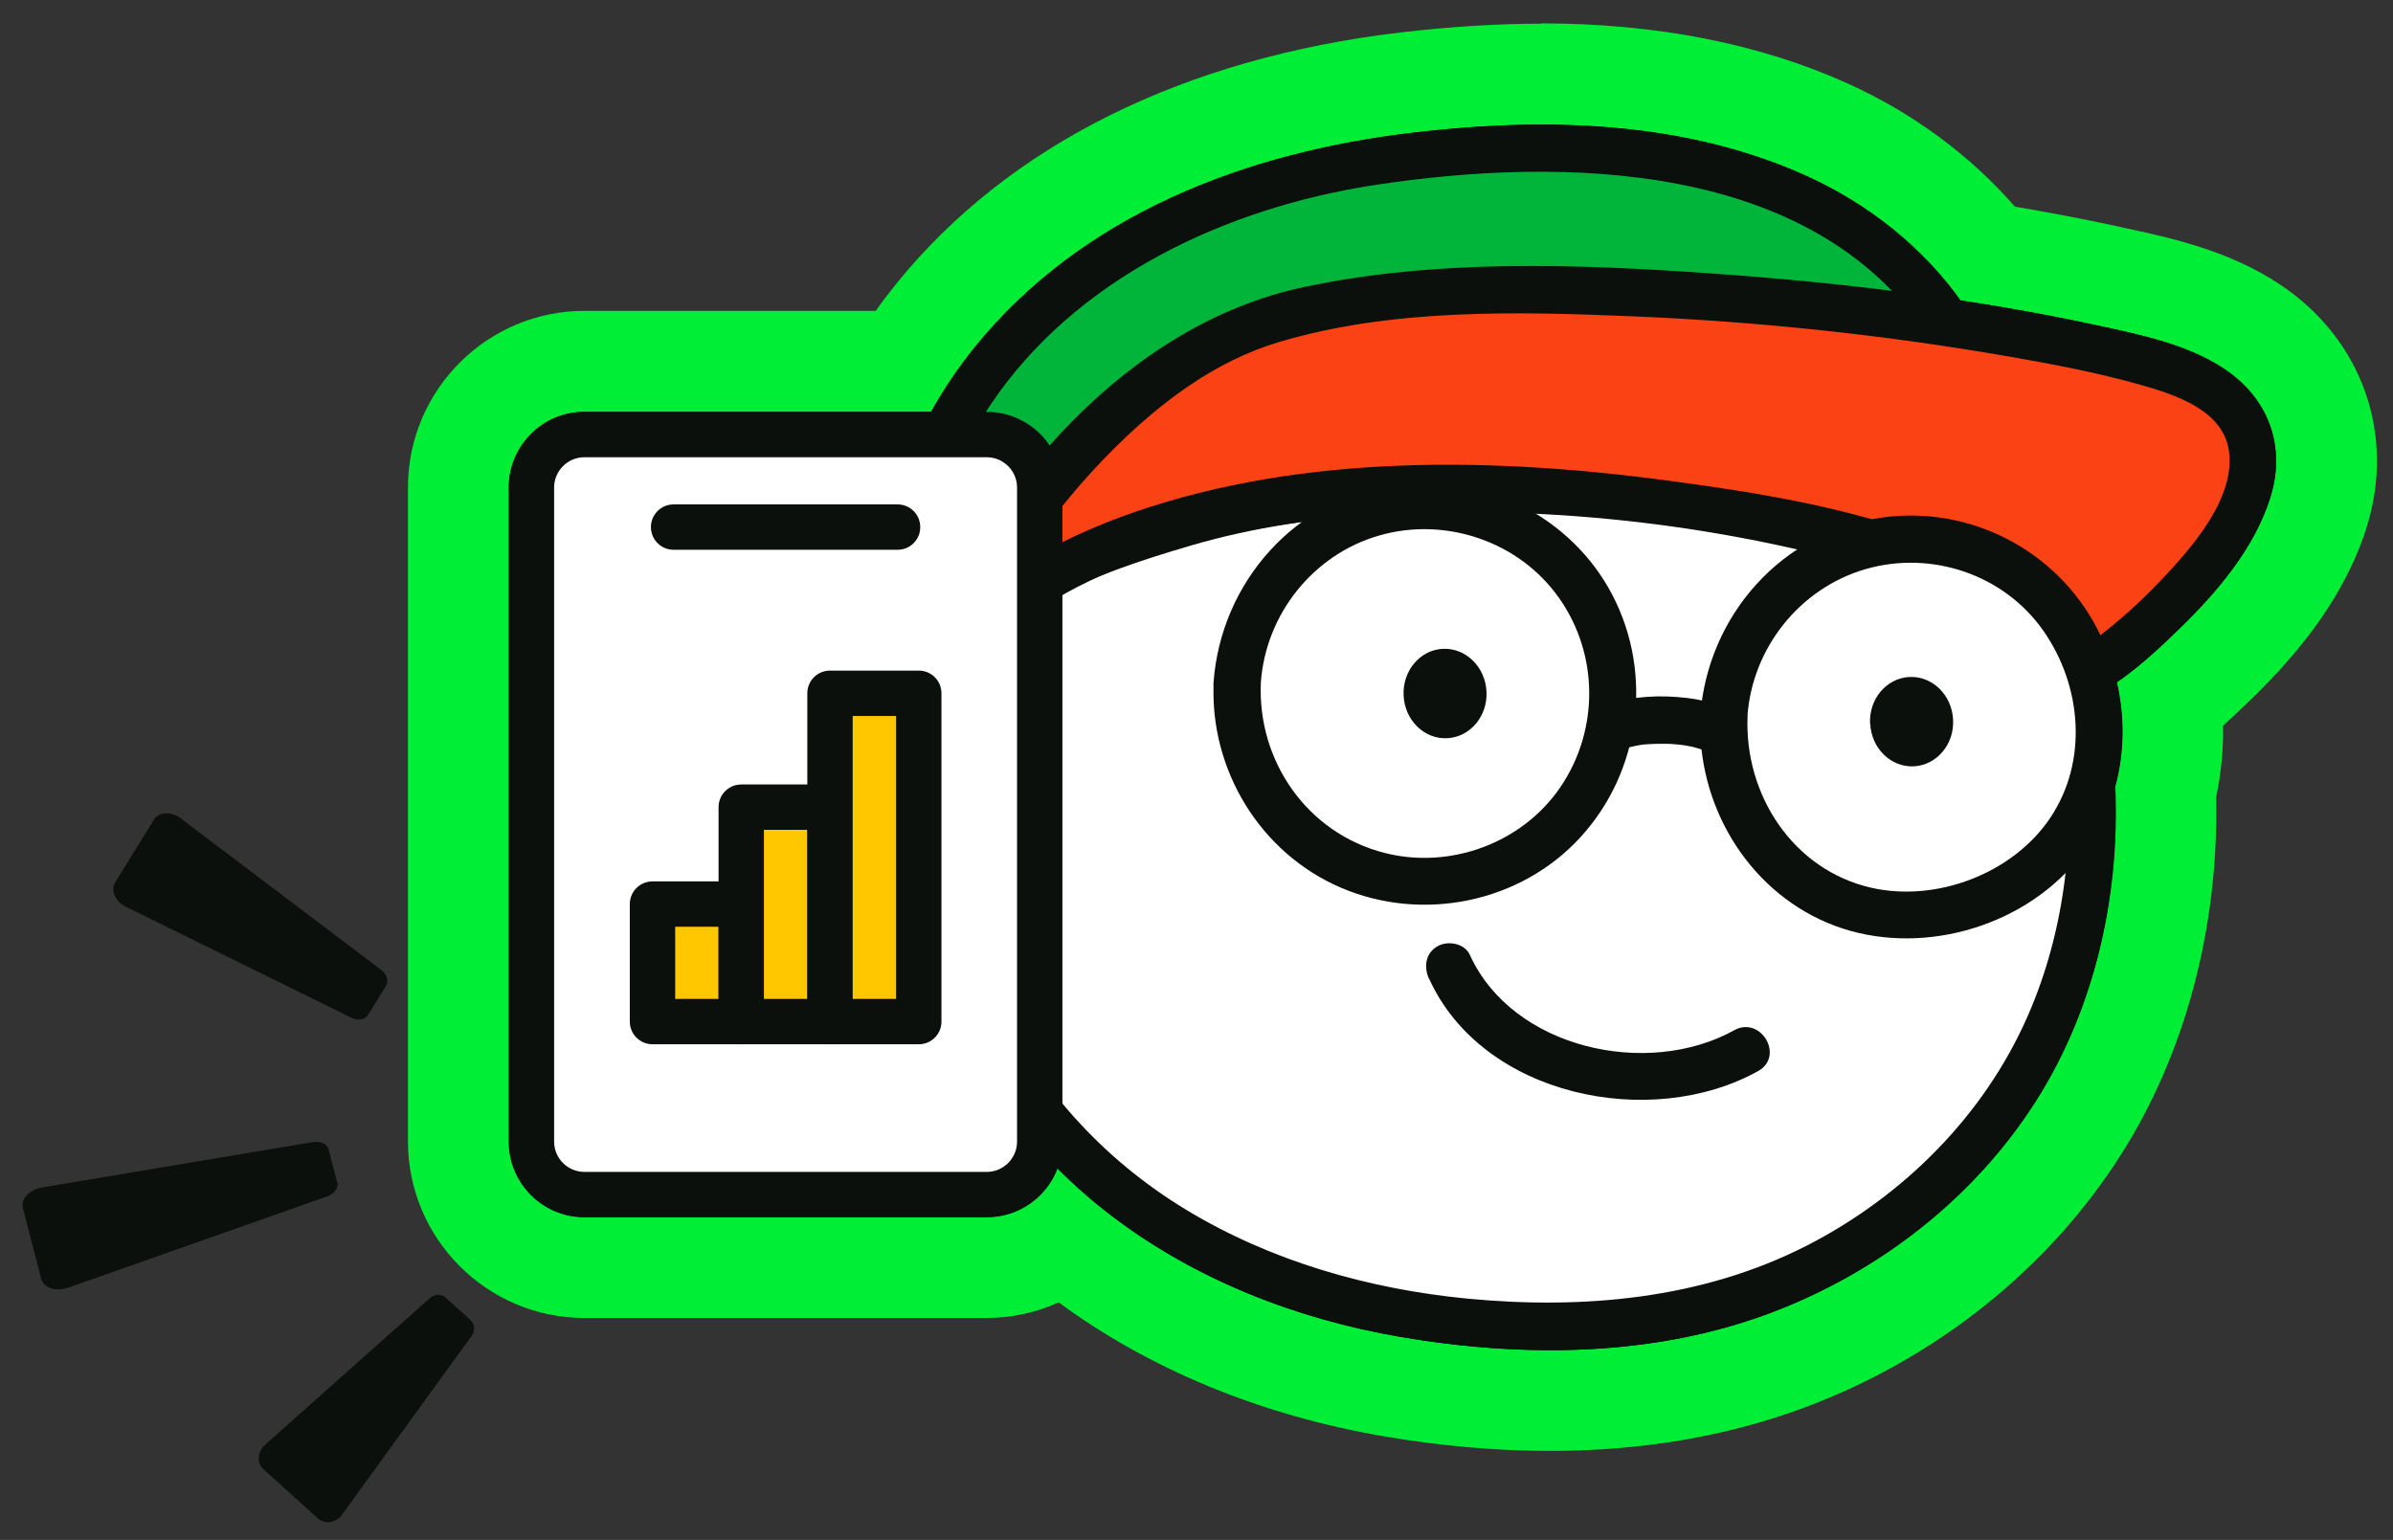
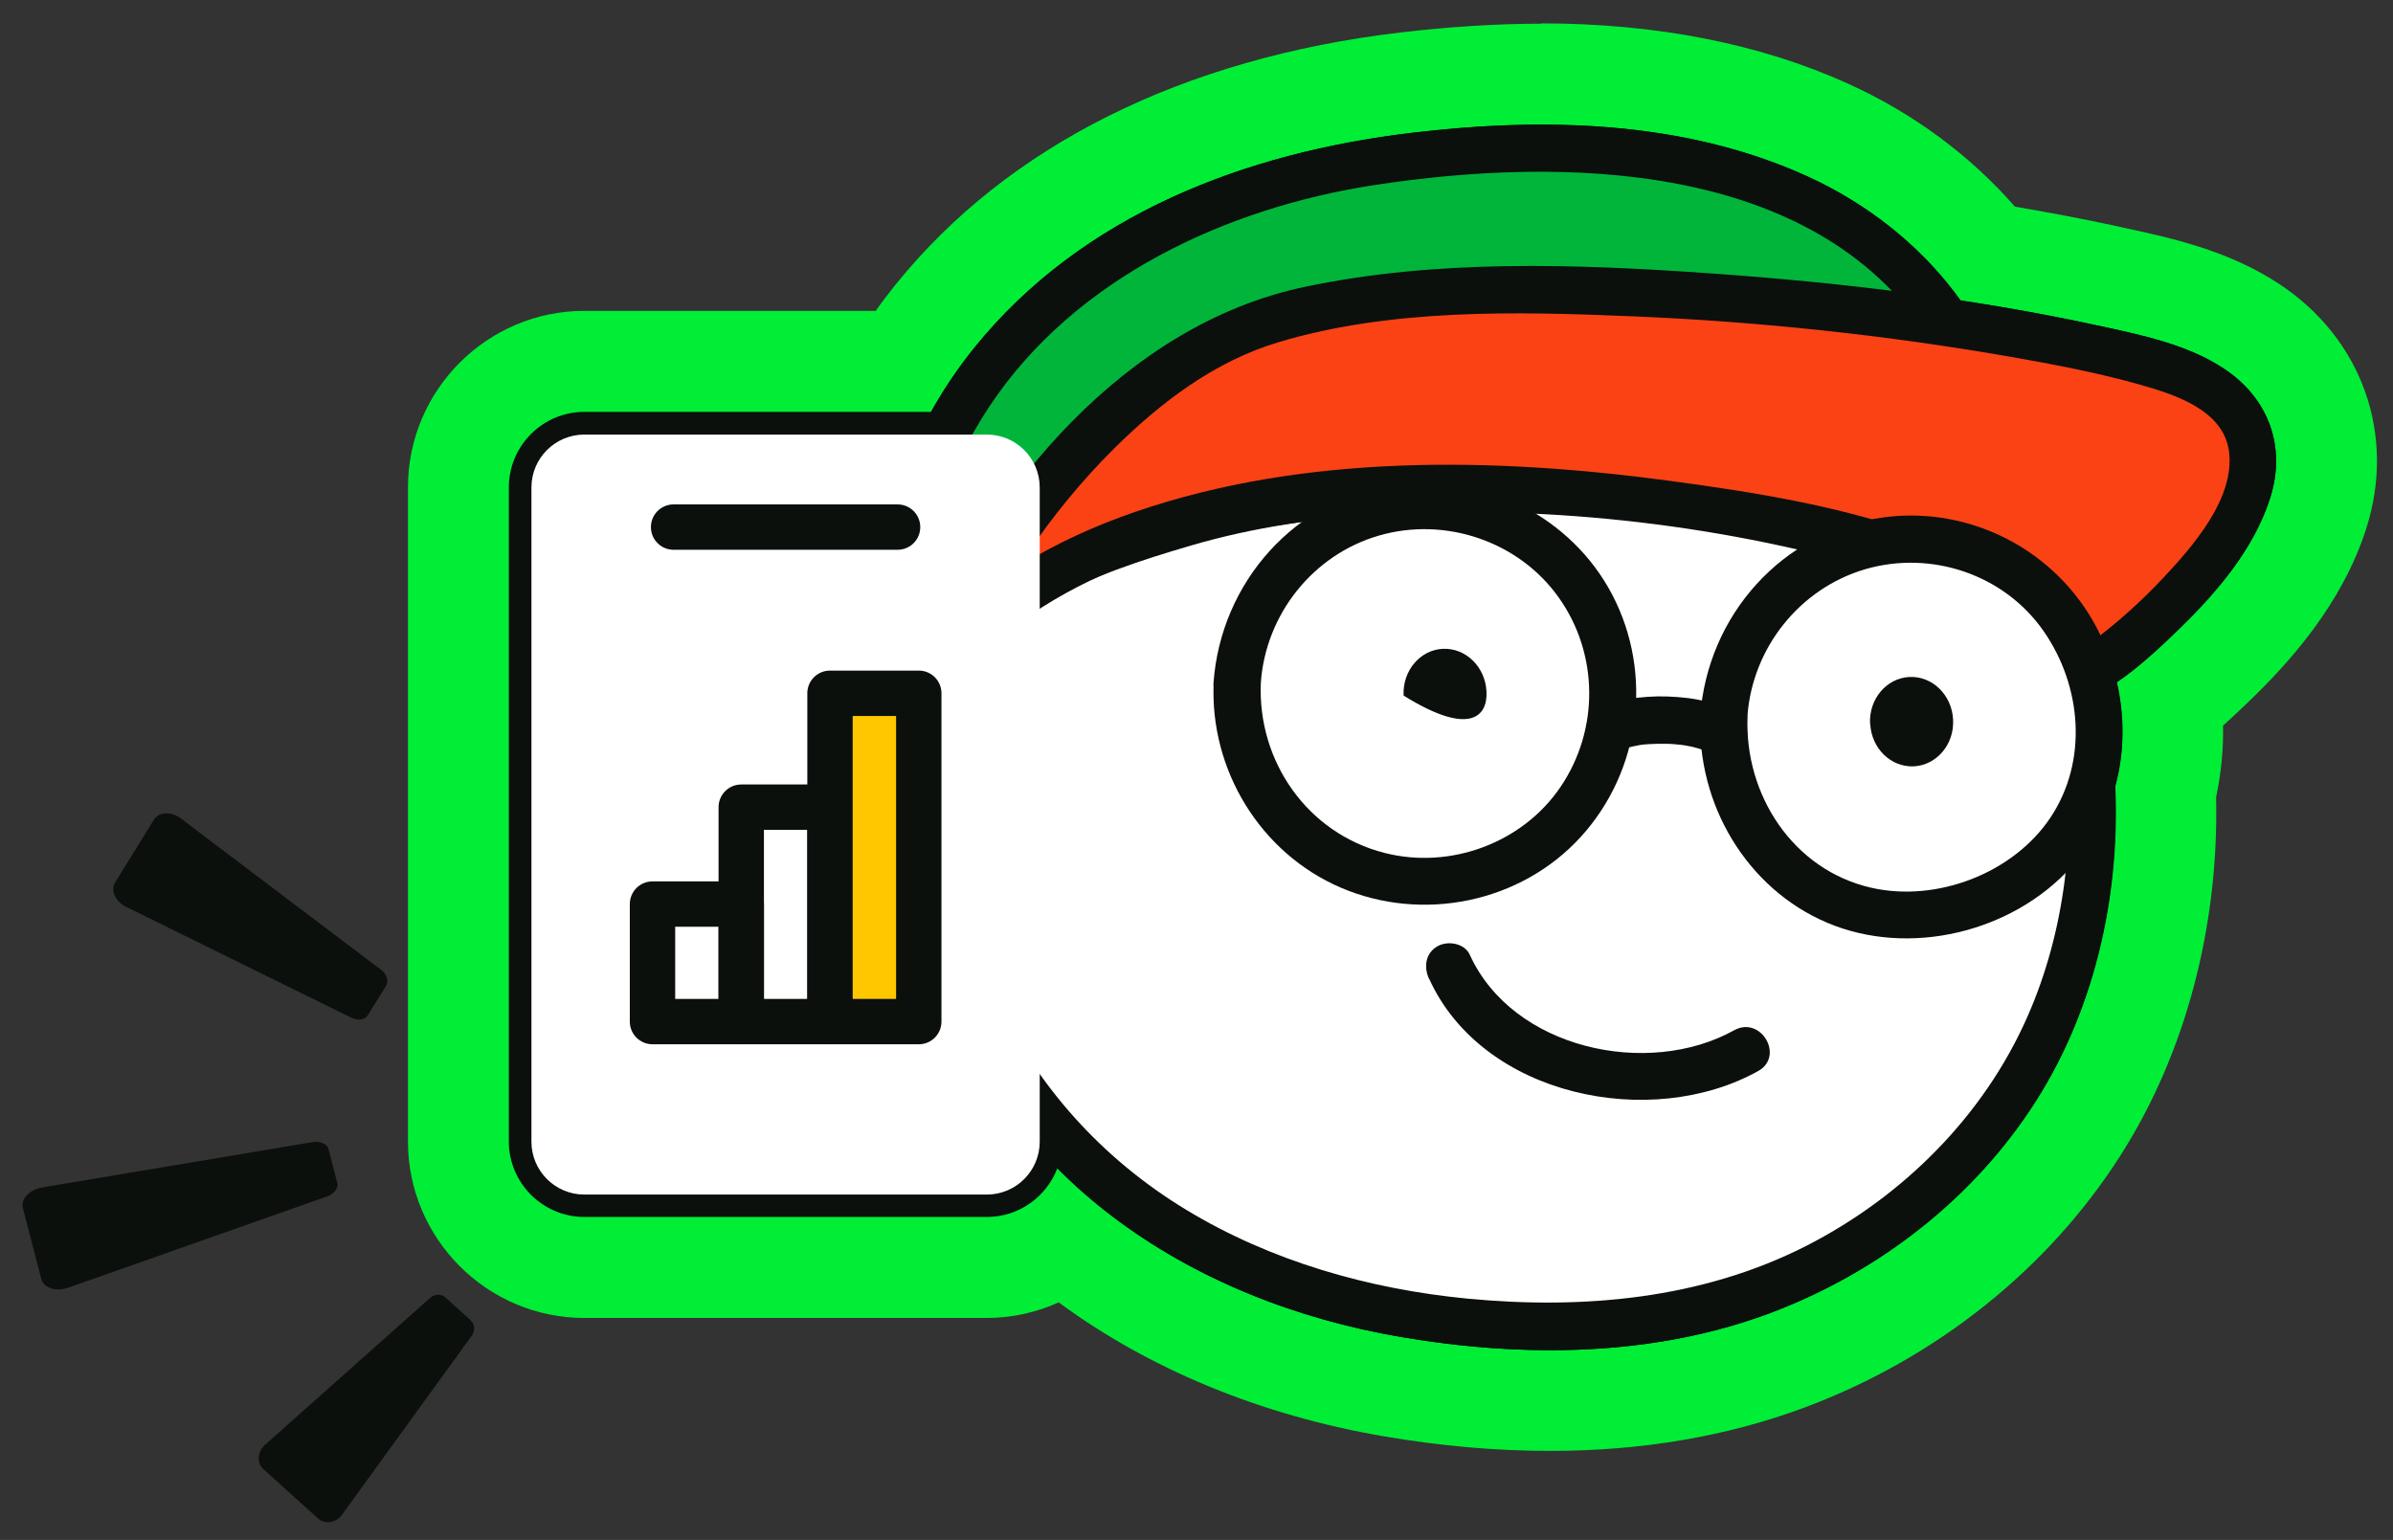
<svg xmlns="http://www.w3.org/2000/svg" width="101" height="65" viewBox="0 0 101 65" fill="none">
  <rect x="0" y="0" width="101" height="65" fill="#333333" stroke="none" />
  <path d="M14.228 49.906L13.87 48.515C13.813 48.285 13.519 48.157 13.194 48.208L1.775 50.123C1.245 50.213 0.868 50.615 0.964 50.985L1.743 53.991C1.839 54.362 2.368 54.534 2.873 54.355L13.794 50.506C14.107 50.398 14.298 50.142 14.241 49.913" fill="#0B100C" />
  <path d="M15.532 42.84L16.292 41.615C16.419 41.411 16.33 41.123 16.087 40.938L7.617 34.536C7.228 34.243 6.704 34.268 6.5 34.594L4.86 37.249C4.655 37.575 4.866 38.053 5.306 38.27L14.836 42.962C15.111 43.096 15.411 43.045 15.532 42.84Z" fill="#0B100C" />
  <path d="M19.871 55.734L18.799 54.764C18.62 54.604 18.339 54.617 18.141 54.796L11.184 60.987C10.864 61.274 10.832 61.753 11.113 62.008L13.43 64.102C13.718 64.357 14.19 64.281 14.439 63.93L19.903 56.392C20.062 56.174 20.043 55.894 19.864 55.734" fill="#0B100C" />
  <path d="M65.422 59.124C63.284 59.124 61.037 58.926 58.746 58.53C53.773 57.681 49.229 55.773 45.616 53.015C45.361 52.817 45.105 52.619 44.856 52.415C43.95 53.104 42.827 53.507 41.646 53.507H24.661C21.725 53.507 19.344 51.119 19.344 48.19V20.577C19.344 17.641 21.731 15.26 24.661 15.26H38.091C38.518 14.583 38.984 13.938 39.469 13.338C43.842 7.919 50.716 4.517 59.352 3.49C61.35 3.253 63.265 3.132 65.046 3.132C69.603 3.132 73.656 3.924 77.103 5.481C79.81 6.7 82.152 8.5 83.92 10.715C85.676 10.996 87.367 11.315 88.957 11.66L89.18 11.711C91.063 12.119 93.201 12.579 95.027 13.785C97.746 15.579 98.825 18.604 97.842 21.687C96.954 24.464 94.925 26.66 93.476 28.064C92.901 28.619 92.295 29.194 91.637 29.736C91.765 30.994 91.688 32.258 91.395 33.464C91.554 38.615 90.259 43.632 87.718 47.621C84.91 52.032 80.55 55.524 75.431 57.432C72.418 58.562 69.042 59.136 65.416 59.136L65.422 59.124Z" fill="#0B100C" />
  <path d="M65.046 5.258C68.883 5.258 72.725 5.832 76.223 7.415C78.802 8.577 81.093 10.383 82.74 12.681C84.674 12.975 86.595 13.319 88.504 13.734C90.304 14.123 92.295 14.526 93.853 15.553C95.749 16.804 96.508 18.853 95.812 21.03C95.129 23.162 93.572 24.994 91.995 26.526C91.191 27.311 90.304 28.14 89.334 28.798C89.672 30.266 89.653 31.792 89.263 33.221C89.461 37.817 88.408 42.566 85.931 46.466C83.302 50.596 79.261 53.717 74.698 55.428C71.736 56.538 68.583 56.992 65.423 56.992C63.304 56.992 61.178 56.787 59.11 56.43C54.731 55.683 50.461 54.023 46.912 51.317C46.095 50.698 45.336 50.028 44.627 49.313C44.168 50.513 43.012 51.368 41.653 51.368H24.668C22.906 51.368 21.476 49.938 21.476 48.177V20.577C21.476 18.815 22.906 17.385 24.668 17.385H39.304C39.834 16.434 40.44 15.528 41.129 14.672C45.687 9.03 52.606 6.432 59.608 5.602C61.395 5.392 63.221 5.258 65.046 5.258ZM65.046 1C63.183 1 61.178 1.128 59.104 1.37C49.912 2.462 42.546 6.138 37.817 11.992C37.523 12.355 37.236 12.732 36.961 13.121H24.668C20.563 13.121 17.219 16.466 17.219 20.57V48.183C17.219 52.287 20.563 55.632 24.668 55.632H41.653C42.719 55.632 43.746 55.396 44.685 54.974C48.508 57.796 53.238 59.743 58.389 60.623C60.795 61.038 63.163 61.243 65.423 61.243C69.31 61.243 72.929 60.623 76.185 59.404C81.731 57.33 86.468 53.545 89.519 48.738C92.238 44.462 93.655 39.126 93.534 33.649C93.744 32.666 93.846 31.651 93.827 30.63C94.223 30.272 94.6 29.915 94.963 29.564C96.578 28 98.838 25.543 99.872 22.306C101.136 18.343 99.693 14.289 96.195 11.985C94.038 10.562 91.593 10.032 89.627 9.611L89.404 9.56C87.993 9.253 86.551 8.979 85.044 8.723C83.136 6.54 80.723 4.76 77.978 3.521C74.257 1.843 69.91 0.987 65.046 0.987V1Z" fill="#00EE36" />
  <path d="M38.981 33.566C38.375 31.517 35.879 24.068 41.005 16.491C43.609 12.642 49.175 8.302 56.688 7.025C81.326 2.832 84.141 17.308 84.134 18.668" fill="#01B53B" />
  <path d="M39.942 33.298C38.302 27.758 38.468 22.128 41.755 17.162C45.349 11.736 51.757 8.768 58.013 7.811C65.87 6.611 76.51 6.751 81.393 14.213C82.064 15.234 82.485 16.102 82.811 17.136C82.925 17.5 83.021 17.877 83.098 18.253C83.136 18.432 83.162 18.7 83.13 18.4C83.142 18.489 83.149 18.579 83.149 18.668C83.162 19.951 85.153 19.951 85.14 18.668C85.127 17.028 84.317 15.26 83.519 13.874C81.866 11.002 79.23 8.775 76.223 7.421C71.053 5.085 65.149 4.945 59.602 5.609C52.6 6.438 45.681 9.043 41.123 14.679C38.564 17.845 37.057 21.764 36.859 25.836C36.732 28.568 37.242 31.23 38.015 33.84C38.379 35.066 40.3 34.543 39.936 33.311" fill="#0B100C" />
  <path d="M39.15 30.355C39.603 26.424 43.835 24.234 47.142 23.021C52.28 21.132 56.371 20.545 61.822 20.513C67.203 20.481 71.735 19.836 76.969 21.215C82.618 22.696 86.199 24.03 87.667 29.009C88.535 31.957 89.403 40.843 83.786 47.749C79.771 52.683 73.618 55.964 65.78 55.989C47.422 56.041 37.586 44.002 39.15 30.355Z" fill="white" />
  <path d="M40.106 30.617C40.744 25.989 46.406 24.164 50.242 23.034C55.642 21.445 61.157 21.547 66.729 21.374C71.803 21.221 76.852 21.687 81.576 23.711C83.204 24.406 84.71 25.409 85.667 26.928C86.484 28.23 86.899 29.723 87.11 31.236C87.652 35.123 87.161 39.298 85.578 42.898C83.727 47.111 80.312 50.506 76.24 52.587C71.816 54.84 66.818 55.281 61.935 54.815C57.78 54.413 53.65 53.238 50.069 51.068C42.825 46.683 39.237 38.679 40.15 30.349C40.291 29.079 38.293 29.085 38.159 30.349C37.272 38.417 40.425 46.364 46.916 51.317C50.465 54.023 54.735 55.677 59.114 56.43C64.272 57.311 69.754 57.279 74.701 55.428C79.265 53.717 83.312 50.596 85.935 46.466C88.489 42.451 89.542 37.53 89.261 32.806C89.044 29.226 88.042 25.645 85.048 23.398C83.357 22.128 81.301 21.413 79.297 20.819C76.482 19.989 73.654 19.453 70.718 19.357C67.629 19.262 64.533 19.479 61.444 19.517C58.476 19.549 55.514 19.779 52.603 20.385C49.942 20.94 47.293 21.777 44.816 22.906C42.755 23.845 40.75 25.121 39.423 26.998C38.772 27.917 38.35 28.97 38.197 30.087C38.025 31.345 39.94 31.881 40.118 30.617" fill="#0B100C" />
  <path d="M87.563 28.683C89.433 27.949 100.527 18.847 91.776 15.636C86.255 13.613 60.787 10.07 51.972 14.117C47.261 16.281 42.282 21.924 39.793 27.885C46.916 19.715 63.053 19.23 77.631 22.594C81.014 23.372 86.51 25.358 87.57 28.677" fill="#FA4215" />
  <path d="M87.826 29.647C89.402 28.989 90.787 27.7 91.994 26.525C93.577 24.987 95.134 23.162 95.811 21.03C96.506 18.853 95.747 16.804 93.851 15.553C92.294 14.525 90.302 14.123 88.502 13.734C83.147 12.572 77.645 11.921 72.181 11.538C66.532 11.142 60.628 10.932 55.049 12.113C47.511 13.708 41.817 20.576 38.919 27.387C38.517 28.332 39.66 29.525 40.483 28.593C44.626 23.921 51.136 22.281 57.136 21.802C64.202 21.234 71.664 21.968 78.494 23.857C80.16 24.317 81.8 24.91 83.319 25.753C84.634 26.481 86.077 27.47 86.594 28.951C87.015 30.151 88.936 29.634 88.515 28.421C87.455 25.389 84.245 23.781 81.423 22.715C77.951 21.4 74.179 20.794 70.515 20.302C63.092 19.3 55.094 19.14 47.919 21.604C44.581 22.753 41.44 24.527 39.079 27.189C39.602 27.591 40.119 27.994 40.642 28.396C42.142 24.879 44.3 21.636 47.013 18.942C48.979 16.989 51.264 15.253 53.945 14.449C58.706 13.019 63.985 13.147 68.894 13.351C74.243 13.574 79.591 14.142 84.864 15.062C86.696 15.381 88.528 15.732 90.321 16.236C91.764 16.645 93.832 17.296 94.075 19.032C94.355 21.03 92.517 23.104 91.26 24.438C90.513 25.23 89.702 25.983 88.847 26.66C88.528 26.915 88.202 27.151 87.864 27.374C87.73 27.464 87.596 27.54 87.462 27.63C87.391 27.674 87.015 27.853 87.296 27.732C86.128 28.217 86.638 30.145 87.826 29.653" fill="#0B100C" />
  <path d="M52.221 28.811C52.476 24.432 56.229 21.087 60.608 21.343C64.987 21.598 68.331 25.351 68.076 29.723C67.821 34.102 64.067 37.447 59.689 37.191C55.31 36.936 51.965 33.183 52.221 28.804" fill="white" />
  <path d="M53.216 28.811C53.42 25.932 55.418 23.411 58.201 22.607C60.99 21.796 64.105 22.843 65.79 25.224C67.482 27.604 67.501 30.809 65.861 33.221C64.252 35.59 61.208 36.706 58.444 36.004C55.182 35.175 53.069 32.136 53.216 28.817C53.273 27.534 51.282 27.541 51.225 28.817C51.059 32.5 53.191 36.004 56.586 37.466C60.033 38.947 64.176 38.111 66.716 35.328C69.244 32.558 69.786 28.434 68.05 25.109C66.333 21.815 62.612 19.938 58.942 20.43C54.671 21.004 51.525 24.579 51.218 28.817C51.122 30.1 53.12 30.094 53.21 28.817" fill="#0B100C" />
  <path d="M72.753 30.234C73.009 25.855 76.762 22.511 81.141 22.766C85.519 23.021 88.666 26.768 88.609 31.147C88.558 35.353 84.817 38.679 80.228 38.615C75.843 38.551 72.504 34.606 72.76 30.234" fill="white" />
  <path d="M73.752 30.234C73.957 27.355 75.954 24.834 78.737 24.023C81.52 23.219 84.584 24.247 86.25 26.634C87.865 28.951 88.139 32.123 86.537 34.517C84.961 36.872 81.731 38.098 78.98 37.472C75.667 36.719 73.612 33.528 73.759 30.228C73.816 28.945 71.825 28.951 71.767 30.228C71.608 33.911 73.701 37.504 77.129 38.953C80.576 40.409 84.91 39.362 87.412 36.604C89.933 33.828 90.214 29.794 88.503 26.513C86.786 23.226 83.154 21.343 79.484 21.84C75.214 22.415 72.067 25.983 71.761 30.228C71.671 31.504 73.663 31.504 73.752 30.228" fill="#0B100C" />
  <path d="M68.442 31.677C68.5 31.638 68.576 31.619 68.634 31.575C68.589 31.613 68.372 31.67 68.544 31.613C68.576 31.6 68.615 31.587 68.647 31.581C68.825 31.523 69.004 31.485 69.189 31.453C69.266 31.441 69.451 31.434 69.138 31.453C69.195 31.453 69.246 31.441 69.304 31.434C69.406 31.421 69.515 31.415 69.617 31.409C69.847 31.396 70.07 31.389 70.3 31.396C70.517 31.396 70.74 31.415 70.957 31.441C71.129 31.46 71.04 31.46 70.925 31.434C70.983 31.447 71.04 31.453 71.098 31.46C71.206 31.479 71.315 31.498 71.43 31.523C71.615 31.568 71.793 31.626 71.972 31.683C72.144 31.747 71.755 31.568 71.902 31.657C71.94 31.677 71.978 31.696 72.017 31.715C72.106 31.766 72.336 31.945 72.049 31.715C72.266 31.887 72.47 32.009 72.751 32.009C72.993 32.009 73.287 31.9 73.453 31.715C73.785 31.351 73.887 30.655 73.453 30.304C72.585 29.609 71.436 29.436 70.351 29.398C69.795 29.379 69.246 29.424 68.704 29.506C68.27 29.577 67.804 29.698 67.434 29.941C66.993 30.221 66.776 30.84 67.076 31.3C67.357 31.741 67.97 31.957 68.442 31.657" fill="#0B100C" />
  <path d="M78.935 30.547C78.986 31.594 79.809 32.392 80.779 32.347C81.743 32.296 82.49 31.415 82.433 30.375C82.382 29.334 81.558 28.53 80.588 28.575C79.618 28.626 78.877 29.506 78.928 30.547" fill="#0B100C" />
-   <path d="M59.241 29.36C59.292 30.406 60.115 31.211 61.086 31.16C62.049 31.108 62.796 30.228 62.739 29.187C62.688 28.147 61.864 27.343 60.9 27.387C59.93 27.432 59.19 28.319 59.241 29.36Z" fill="#0B100C" />
+   <path d="M59.241 29.36C62.049 31.108 62.796 30.228 62.739 29.187C62.688 28.147 61.864 27.343 60.9 27.387C59.93 27.432 59.19 28.319 59.241 29.36Z" fill="#0B100C" />
  <path d="M60.317 41.309C62.57 46.281 69.674 47.73 74.206 45.209C75.329 44.583 74.321 42.866 73.198 43.485C69.534 45.521 63.84 44.27 62.034 40.3C61.81 39.809 61.102 39.694 60.668 39.943C60.163 40.236 60.087 40.811 60.31 41.309" fill="#0B100C" />
  <path d="M41.649 18.343H24.664C23.43 18.343 22.43 19.343 22.43 20.577V48.189C22.43 49.423 23.43 50.423 24.664 50.423H41.649C42.883 50.423 43.883 49.423 43.883 48.189V20.577C43.883 19.343 42.883 18.343 41.649 18.343Z" fill="white" />
-   <path d="M41.649 19.3C42.351 19.3 42.926 19.874 42.926 20.576V48.189C42.926 48.891 42.351 49.466 41.649 49.466H24.664C23.962 49.466 23.387 48.891 23.387 48.189V20.576C23.387 19.874 23.962 19.3 24.664 19.3H41.649ZM41.649 17.385H24.664C22.902 17.385 21.473 18.815 21.473 20.576V48.189C21.473 49.951 22.902 51.381 24.664 51.381H41.649C43.411 51.381 44.841 49.951 44.841 48.189V20.576C44.841 18.815 43.411 17.385 41.649 17.385Z" fill="#0B100C" />
  <path d="M37.883 23.206H28.43C27.9 23.206 27.473 22.779 27.473 22.249C27.473 21.719 27.9 21.291 28.43 21.291H37.883C38.413 21.291 38.841 21.719 38.841 22.249C38.841 22.779 38.413 23.206 37.883 23.206Z" fill="#0B100C" />
-   <path d="M31.286 38.162H27.539V43.121H31.286V38.162Z" fill="#FFC700" />
  <path d="M31.286 44.079H27.54C27.01 44.079 26.582 43.651 26.582 43.121V38.162C26.582 37.632 27.01 37.204 27.54 37.204H31.286C31.816 37.204 32.244 37.632 32.244 38.162V43.121C32.244 43.651 31.816 44.079 31.286 44.079ZM28.497 42.164H30.329V39.119H28.497V42.164Z" fill="#0B100C" />
-   <path d="M35.032 34.077H31.285V43.128H35.032V34.077Z" fill="#FFC700" />
  <path d="M35.032 44.079H31.286C30.756 44.079 30.328 43.651 30.328 43.121V34.07C30.328 33.541 30.756 33.113 31.286 33.113H35.032C35.562 33.113 35.99 33.541 35.99 34.07V43.121C35.99 43.651 35.562 44.079 35.032 44.079ZM32.243 42.164H34.075V35.028H32.243V42.164Z" fill="#0B100C" />
  <path d="M38.778 29.264H35.031V43.121H38.778V29.264Z" fill="#FFC700" />
  <path d="M38.779 44.079H35.032C34.502 44.079 34.074 43.651 34.074 43.121V29.264C34.074 28.734 34.502 28.306 35.032 28.306H38.779C39.308 28.306 39.736 28.734 39.736 29.264V43.121C39.736 43.651 39.308 44.079 38.779 44.079ZM35.989 42.164H37.821V30.221H35.989V42.164Z" fill="#0B100C" />
</svg>